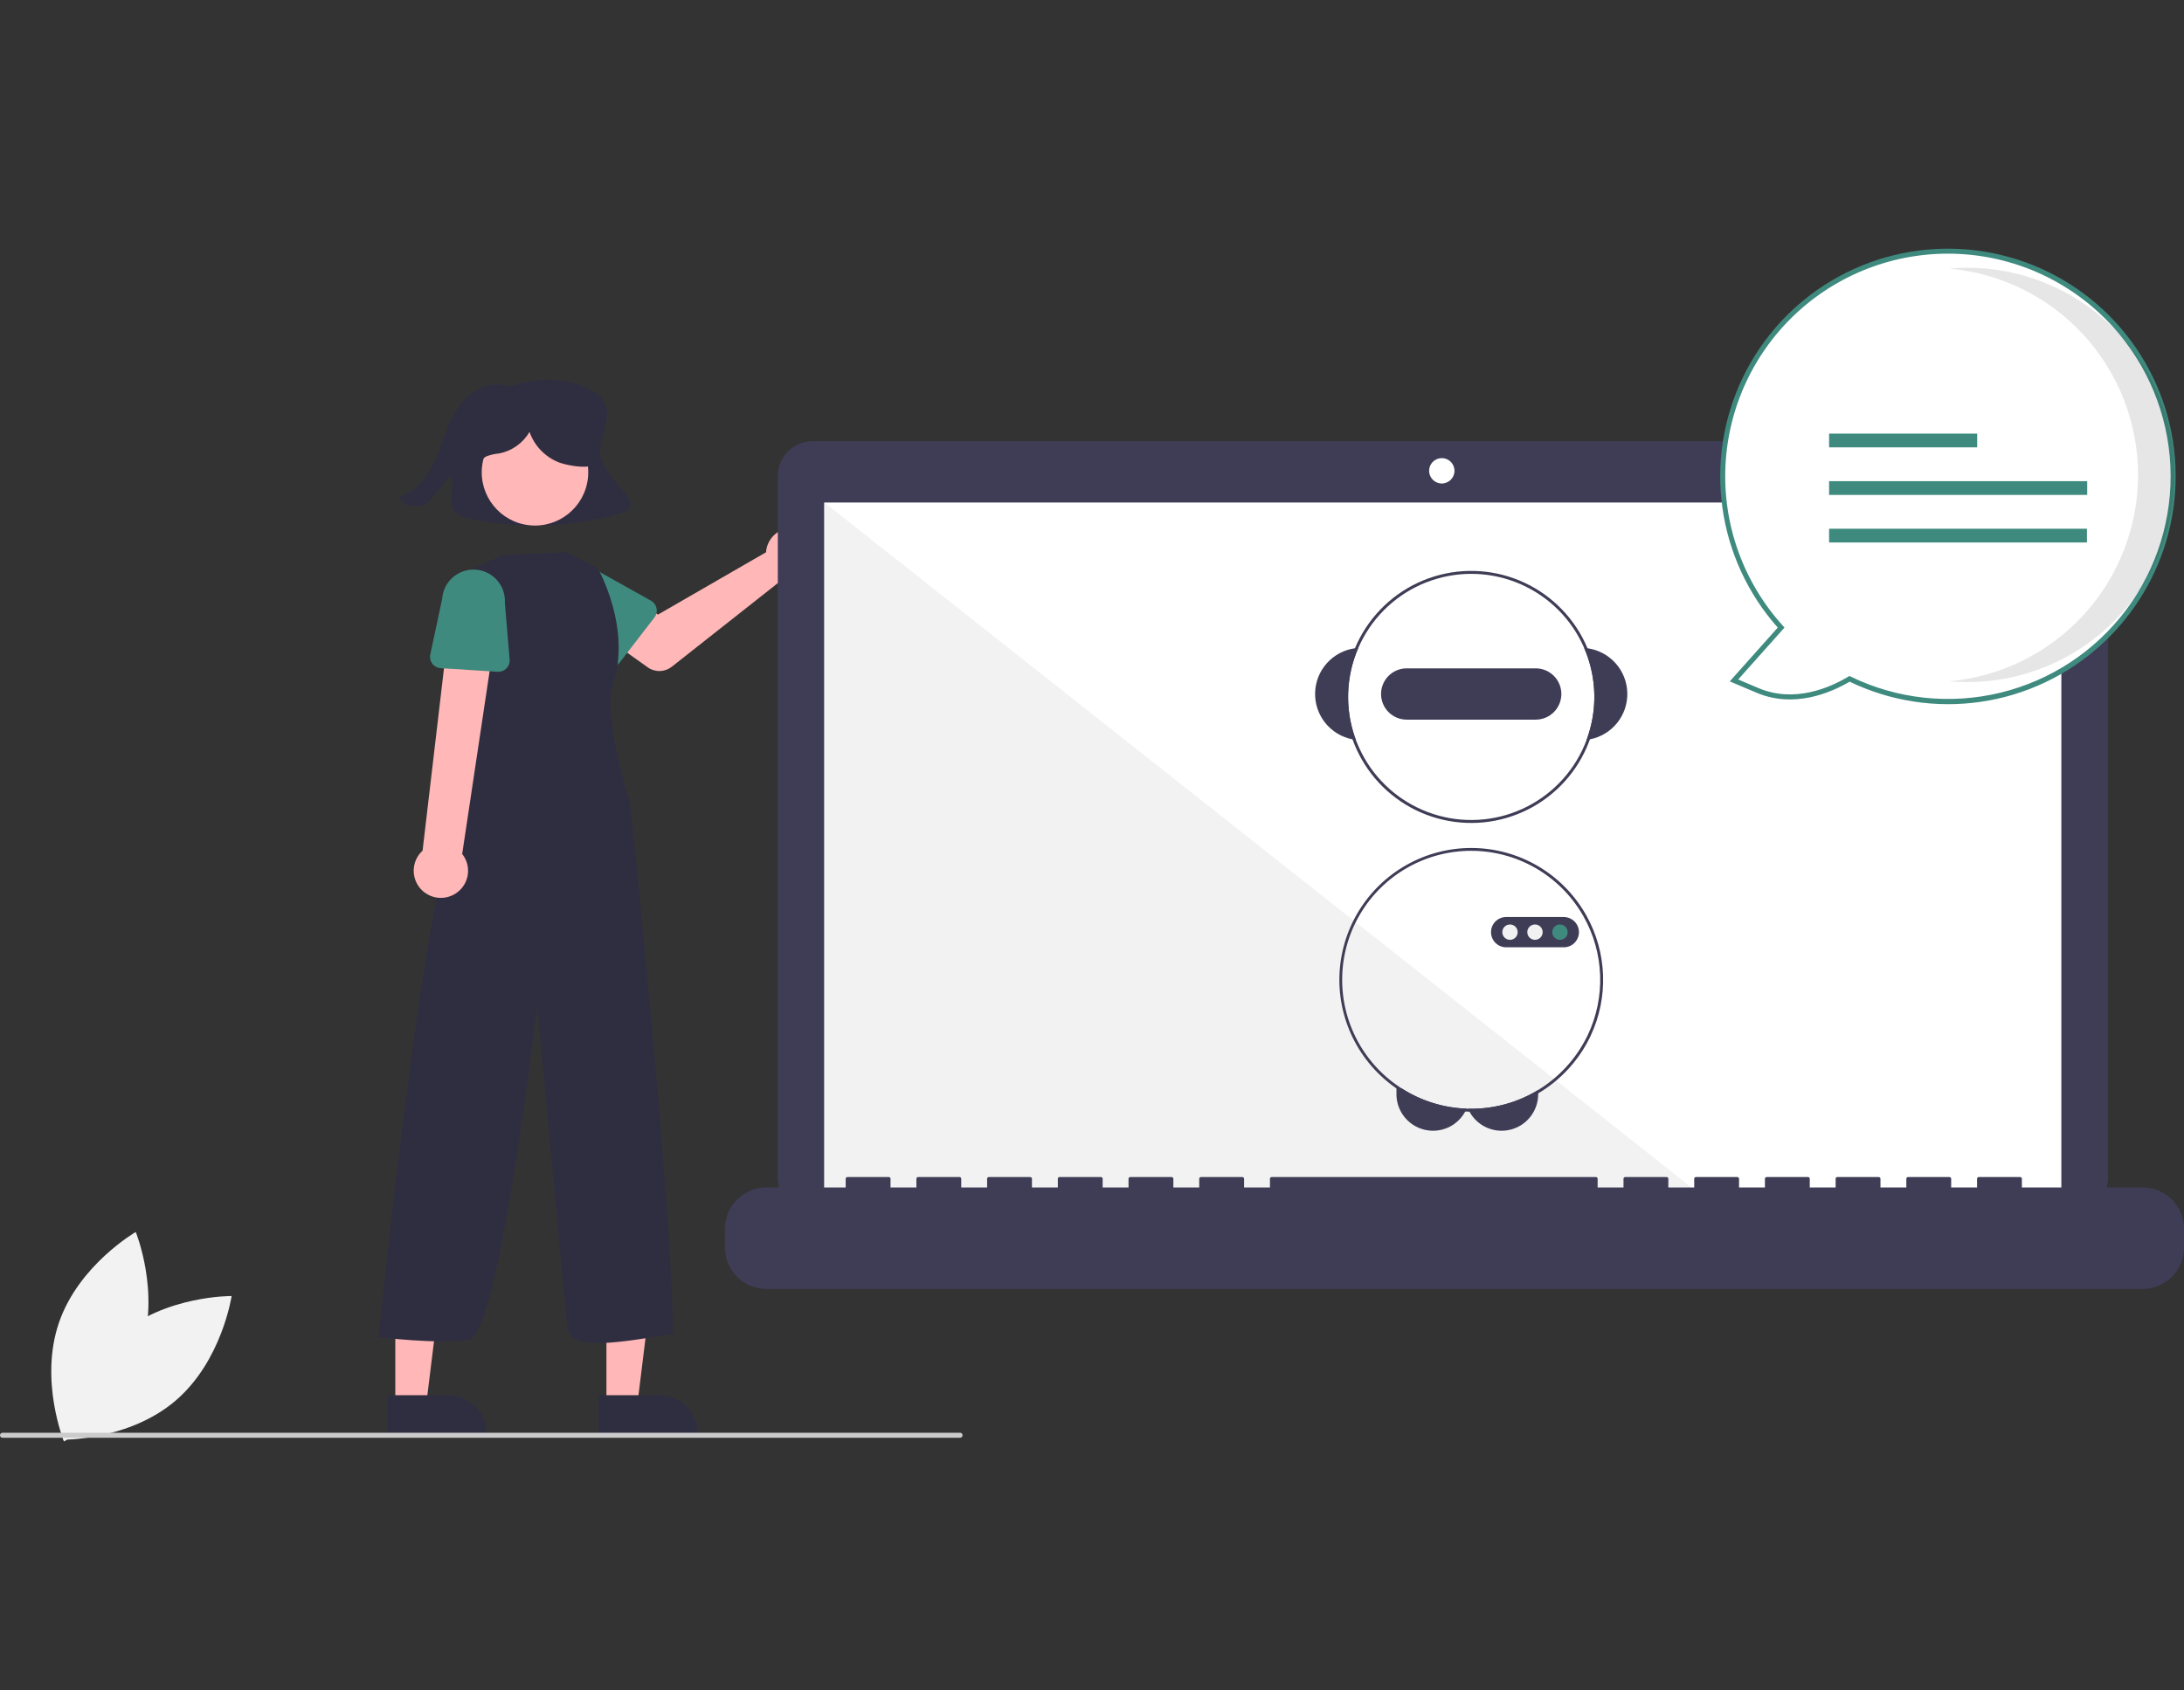
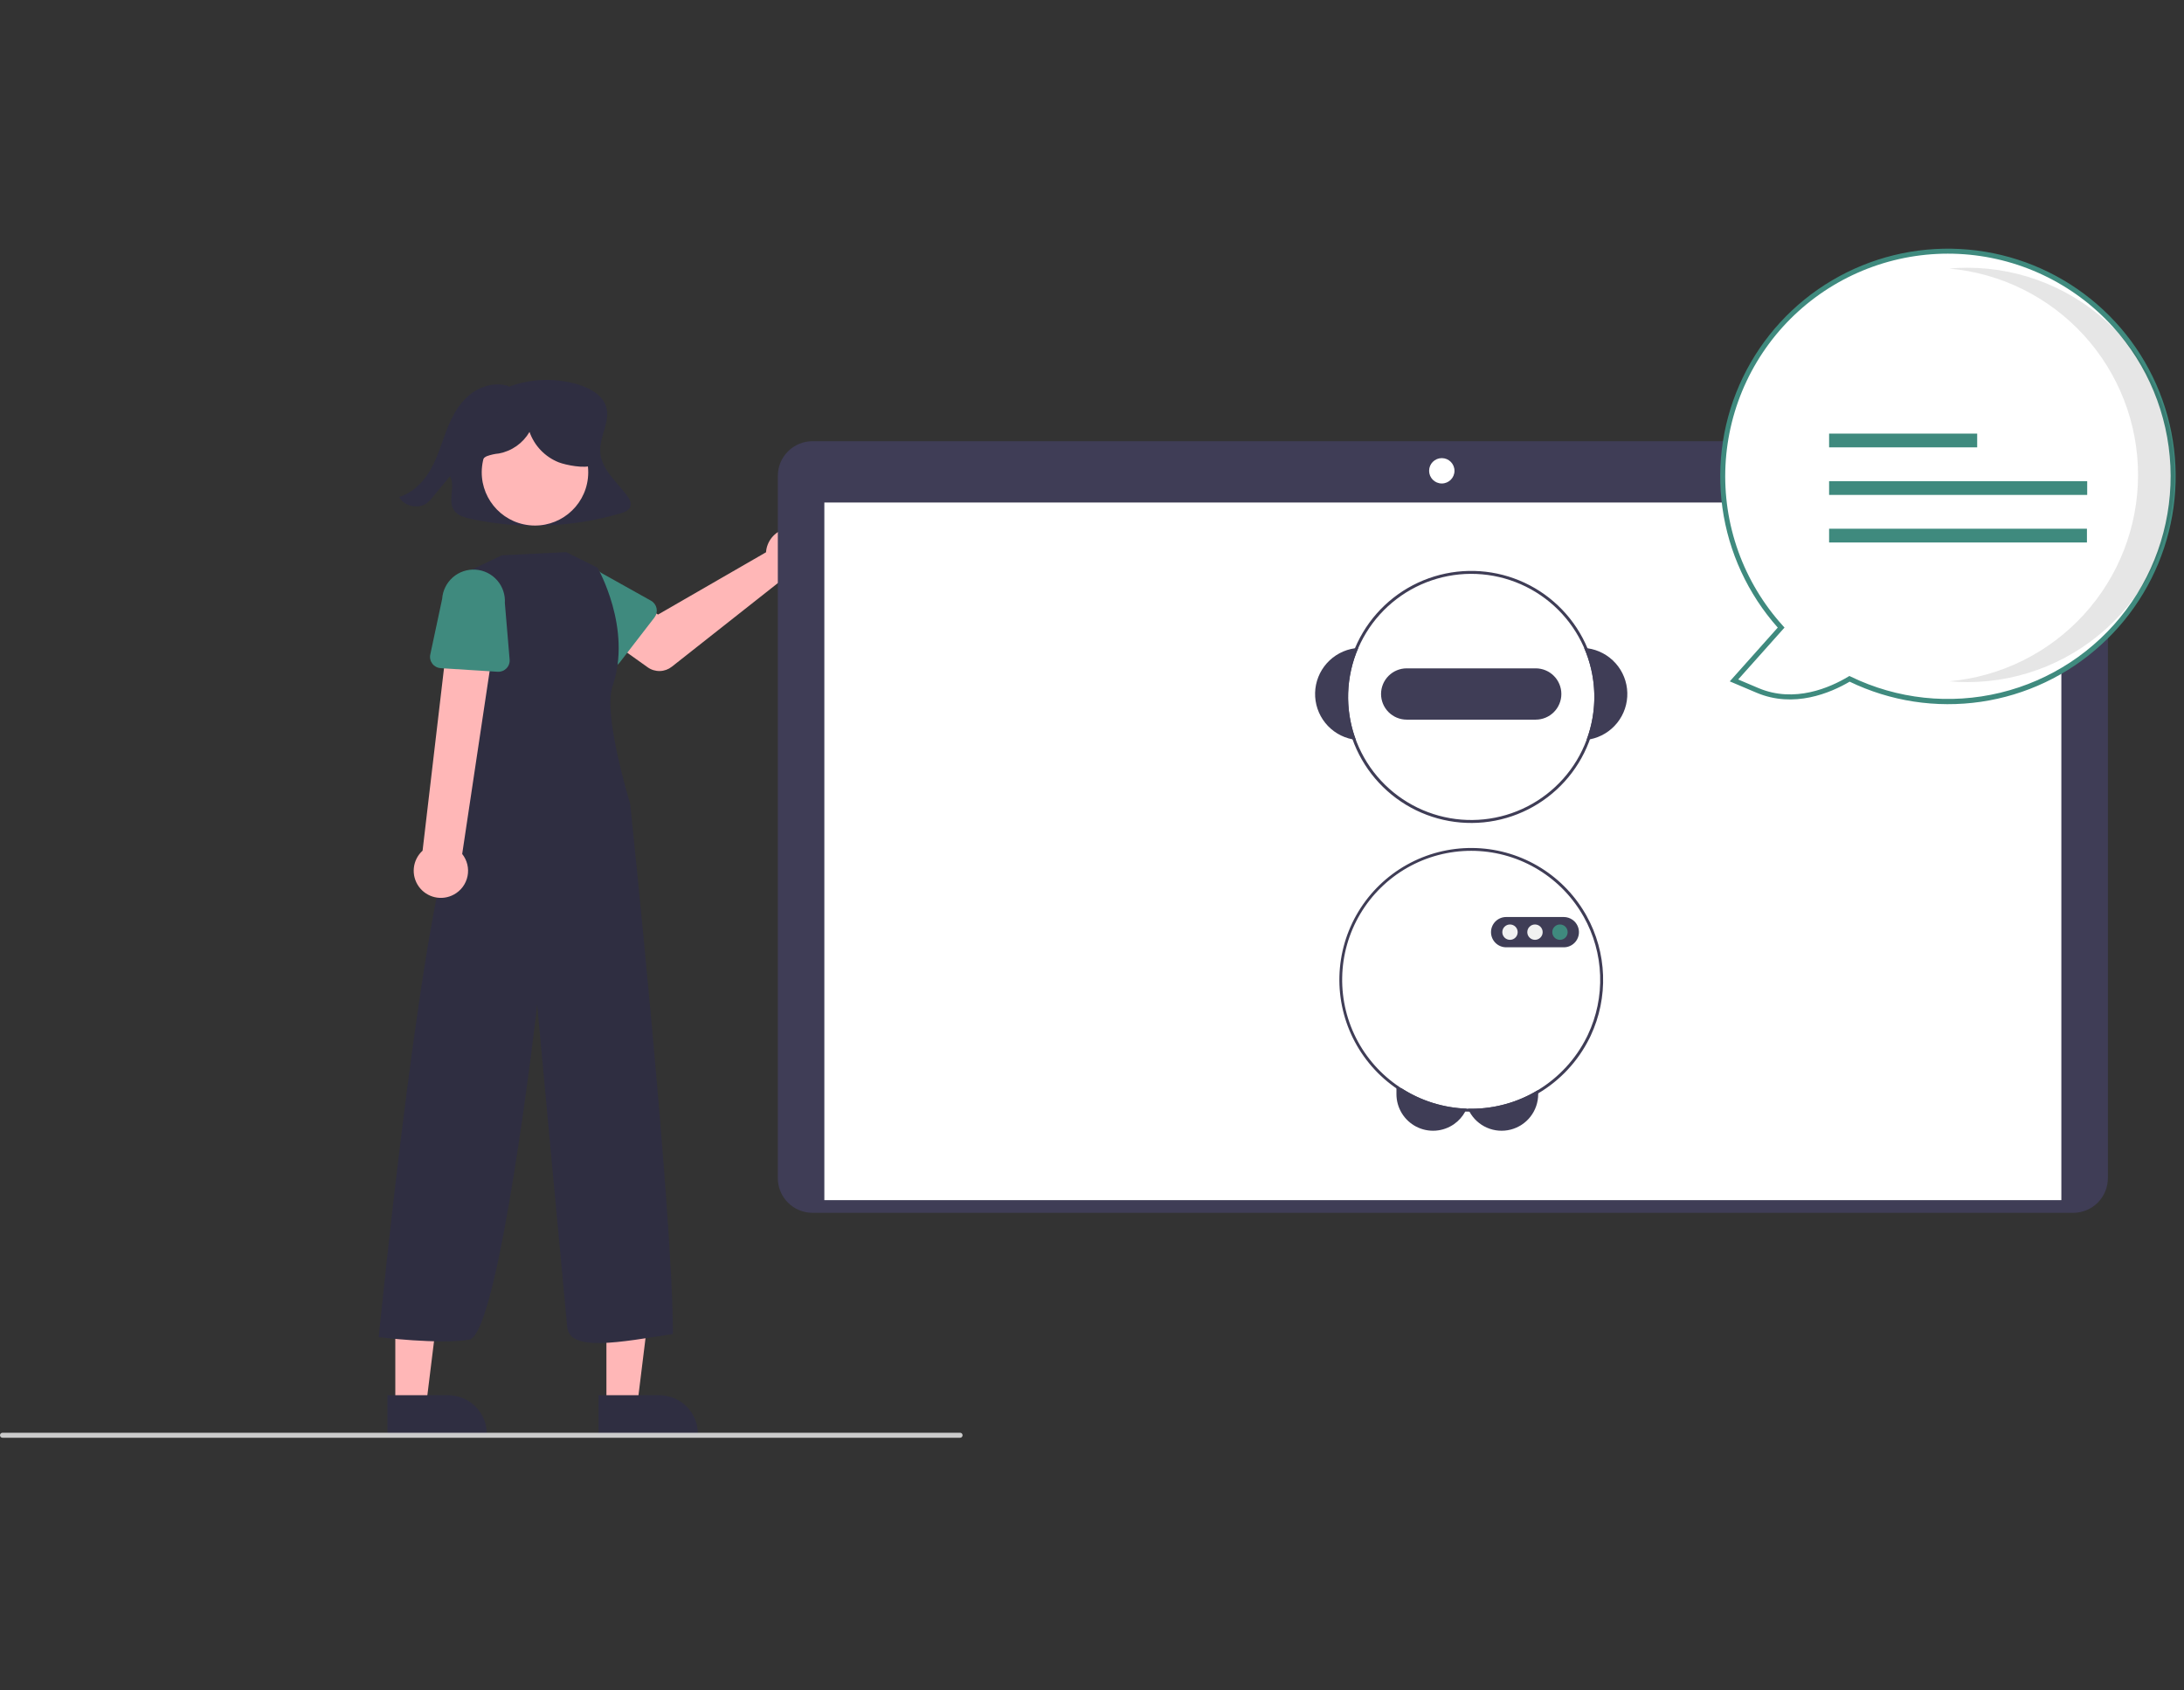
<svg xmlns="http://www.w3.org/2000/svg" width="1080" height="836" viewBox="0 0 1080 836" fill="none">
  <rect x="0" y="0" width="1080" height="836" fill="#333333" stroke="none" />
  <g clip-path="url(#clip0_2590_161)">
-     <path d="M58.984 660.308C35.97 679.932 31.193 712.118 31.193 712.118C31.193 712.118 63.73 712.487 86.744 692.863C109.758 673.239 114.535 641.053 114.535 641.053C114.535 641.053 81.998 640.684 58.984 660.308Z" fill="#F2F2F2" />
-     <path d="M69.619 668.115C59.816 696.728 31.631 712.988 31.631 712.988C31.631 712.988 19.341 682.86 29.145 654.248C38.948 625.636 67.132 609.375 67.132 609.375C67.132 609.375 79.422 639.503 69.619 668.115Z" fill="#F2F2F2" />
    <path d="M309.84 244.802C304.633 238.055 297.274 231.812 296.808 223.485C296.38 215.849 302.075 208.267 299.673 200.961C297.827 195.344 291.735 191.954 285.782 190.159C274.386 186.772 262.19 187.242 251.088 191.495L251.691 191.07C244.914 188.656 236.994 191.148 231.663 195.763C226.331 200.378 223.162 206.776 220.704 213.186C218.245 219.597 216.34 226.242 212.924 232.252C209.508 238.263 204.277 243.728 197.376 245.805C199.686 250.414 206.908 251.995 211.144 248.819C212.226 247.94 213.199 246.935 214.041 245.824C216.866 242.389 219.691 238.954 222.517 235.519C225.424 240.689 221.081 247.824 224.654 252.61C226.496 255.079 229.861 256.016 232.987 256.688C257.413 261.9 282.752 260.96 306.726 253.953C308.652 253.385 310.778 252.603 311.577 250.86C312.5 248.846 311.21 246.576 309.84 244.802Z" fill="#2F2E41" />
    <path d="M379.1 271.132C378.948 271.802 378.848 272.484 378.803 273.17L325.414 303.97L312.437 296.499L298.603 314.61L320.29 330.068C322.043 331.317 324.152 331.964 326.303 331.911C328.454 331.859 330.53 331.11 332.219 329.777L387.273 286.346C389.757 287.265 392.463 287.407 395.03 286.751C397.597 286.096 399.903 284.674 401.643 282.676C403.382 280.677 404.472 278.197 404.767 275.564C405.062 272.931 404.548 270.271 403.295 267.937C402.041 265.603 400.106 263.706 397.748 262.499C395.39 261.291 392.72 260.83 390.094 261.177C387.467 261.524 385.009 262.662 383.045 264.44C381.081 266.218 379.705 268.552 379.1 271.132Z" fill="#FFB7B7" />
    <path d="M323.628 305.429L306.373 327.793C305.882 328.429 305.26 328.952 304.548 329.326C303.837 329.7 303.053 329.917 302.251 329.961C301.448 330.005 300.646 329.875 299.898 329.581C299.15 329.287 298.474 328.835 297.917 328.256L278.383 307.971C275.137 305.443 273.027 301.729 272.517 297.646C272.006 293.563 273.136 289.445 275.659 286.195C278.182 282.944 281.892 280.828 285.974 280.31C290.056 279.792 294.177 280.915 297.431 283.433L321.931 297.132C322.633 297.525 323.241 298.064 323.716 298.712C324.19 299.361 324.519 300.105 324.68 300.892C324.841 301.679 324.83 302.492 324.649 303.275C324.467 304.058 324.119 304.793 323.628 305.429H323.628Z" fill="#3F8A7E" />
    <path d="M299.881 695.091L315.119 695.09L322.367 636.318L299.879 636.32L299.881 695.091Z" fill="#FFB7B7" />
-     <path d="M295.994 690.114L326.001 690.113H326.002C331.074 690.114 335.938 692.128 339.524 695.714C343.11 699.301 345.125 704.164 345.125 709.236V709.857L295.995 709.859L295.994 690.114Z" fill="#2F2E41" />
+     <path d="M295.994 690.114L326.001 690.113H326.002C331.074 690.114 335.938 692.128 339.524 695.714C343.11 699.301 345.125 704.164 345.125 709.236V709.857L295.995 709.859Z" fill="#2F2E41" />
    <path d="M195.483 695.091L210.72 695.09L217.968 636.318L195.48 636.32L195.483 695.091Z" fill="#FFB7B7" />
    <path d="M191.596 690.114L221.603 690.113H221.604C226.676 690.114 231.539 692.128 235.125 695.714C238.712 699.301 240.727 704.164 240.727 709.236V709.857L191.597 709.859L191.596 690.114Z" fill="#2F2E41" />
    <path d="M290.73 236.492C292.317 222.035 281.884 209.03 267.427 207.443C252.971 205.856 239.965 216.289 238.378 230.745C236.791 245.202 247.224 258.207 261.681 259.794C276.137 261.381 289.143 250.948 290.73 236.492Z" fill="#FFB7B7" />
    <path d="M279.963 273.095L295.476 280.78C295.476 280.78 312.81 310.903 302.867 339.488C298.04 353.366 311.633 397.607 311.633 397.607C311.633 397.607 332.695 597.998 332.762 659.845C306.595 663.868 281.739 668.839 280.496 656.411C279.253 643.983 265.648 497.034 265.648 497.034C265.648 497.034 246.939 660.14 232.025 662.625C217.111 665.111 187.283 661.382 187.283 661.382C187.283 661.382 210.964 422.463 227.12 407.549L229.606 395.121L229.54 283.56L248.154 274.677L279.963 273.095Z" fill="#2F2E41" />
    <path d="M224.467 442.457C226.184 441.528 227.676 440.234 228.839 438.666C230.001 437.098 230.806 435.294 231.196 433.382C231.586 431.469 231.552 429.494 231.096 427.596C230.64 425.698 229.774 423.923 228.558 422.397L246.6 302.137L223.028 301.006L208.964 420.767C206.535 422.98 205.001 426.007 204.654 429.275C204.307 432.543 205.171 435.824 207.082 438.498C208.993 441.171 211.818 443.051 215.023 443.781C218.227 444.51 221.587 444.039 224.467 442.457V442.457Z" fill="#FFB7B7" />
    <path d="M246.087 332.27L217.897 330.491C217.094 330.44 216.313 330.217 215.605 329.837C214.896 329.457 214.278 328.929 213.793 328.288C213.307 327.648 212.965 326.91 212.79 326.126C212.615 325.342 212.612 324.529 212.779 323.743L218.653 296.201C218.935 292.098 220.832 288.274 223.929 285.568C227.026 282.862 231.069 281.495 235.173 281.766C239.277 282.037 243.105 283.925 245.819 287.015C248.533 290.105 249.911 294.145 249.65 298.249L252.012 326.22C252.08 327.021 251.974 327.827 251.702 328.583C251.43 329.339 250.998 330.028 250.435 330.602C249.873 331.176 249.193 331.622 248.443 331.91C247.693 332.198 246.889 332.321 246.087 332.27L246.087 332.27Z" fill="#3F8A7E" />
    <path d="M1025.2 218.233H401.799C397.248 218.233 392.884 220.041 389.666 223.259C386.448 226.477 384.641 230.841 384.641 235.392V582.738C384.641 587.289 386.448 591.653 389.666 594.871C392.884 598.089 397.248 599.897 401.799 599.897H1025.2C1029.75 599.897 1034.11 598.089 1037.33 594.871C1040.55 591.653 1042.36 587.289 1042.36 582.738V235.392C1042.36 230.841 1040.55 226.477 1037.33 223.259C1034.11 220.041 1029.75 218.233 1025.2 218.233V218.233Z" fill="#3F3D56" />
    <path d="M1019.35 248.558H407.645V593.623H1019.35V248.558Z" fill="white" />
    <path d="M712.976 239.145C716.441 239.145 719.25 236.337 719.25 232.872C719.25 229.407 716.441 226.598 712.976 226.598C709.511 226.598 706.702 229.407 706.702 232.872C706.702 236.337 709.511 239.145 712.976 239.145Z" fill="white" />
-     <path d="M844.413 593.624H407.645V248.558L844.413 593.624Z" fill="#F2F2F2" />
-     <path d="M1059.53 587.349H999.834V583.048C999.834 582.822 999.744 582.605 999.584 582.445C999.424 582.285 999.207 582.195 998.981 582.195H978.513C978.401 582.195 978.29 582.217 978.186 582.26C978.083 582.303 977.989 582.366 977.91 582.445C977.83 582.524 977.768 582.618 977.725 582.722C977.682 582.825 977.66 582.936 977.66 583.048V587.349H964.868V583.048C964.868 582.936 964.845 582.825 964.803 582.722C964.76 582.618 964.697 582.524 964.618 582.445C964.539 582.366 964.445 582.303 964.341 582.26C964.238 582.217 964.127 582.195 964.015 582.195H943.547C943.435 582.195 943.324 582.217 943.22 582.26C943.117 582.303 943.023 582.366 942.944 582.445C942.864 582.524 942.802 582.618 942.759 582.722C942.716 582.825 942.694 582.936 942.694 583.048V583.048V587.349H929.901V583.048C929.901 582.936 929.879 582.825 929.836 582.722C929.793 582.618 929.731 582.524 929.651 582.445C929.572 582.366 929.478 582.303 929.375 582.26C929.271 582.217 929.16 582.195 929.048 582.195H908.58C908.468 582.195 908.357 582.217 908.254 582.26C908.15 582.303 908.056 582.366 907.977 582.445C907.898 582.524 907.835 582.618 907.792 582.722C907.749 582.825 907.727 582.936 907.727 583.048V583.048V587.349H894.935V583.048C894.935 582.936 894.913 582.825 894.87 582.722C894.827 582.618 894.764 582.524 894.685 582.445C894.606 582.366 894.512 582.303 894.408 582.26C894.305 582.217 894.194 582.195 894.082 582.195H873.614C873.502 582.195 873.391 582.217 873.288 582.26C873.184 582.303 873.09 582.366 873.011 582.445C872.932 582.524 872.869 582.618 872.826 582.722C872.783 582.825 872.761 582.936 872.761 583.048V587.349H859.969V583.048C859.969 582.936 859.946 582.825 859.904 582.722C859.861 582.618 859.798 582.524 859.719 582.445C859.64 582.366 859.546 582.303 859.442 582.26C859.339 582.217 859.228 582.195 859.116 582.195H838.648C838.536 582.195 838.425 582.217 838.321 582.26C838.218 582.303 838.124 582.366 838.045 582.445C837.965 582.524 837.903 582.618 837.86 582.722C837.817 582.825 837.795 582.936 837.795 583.048V583.048V587.349H825.002V583.048C825.002 582.936 824.98 582.825 824.937 582.722C824.894 582.618 824.832 582.524 824.752 582.445C824.673 582.366 824.579 582.303 824.476 582.26C824.372 582.217 824.261 582.195 824.149 582.195H803.681C803.569 582.195 803.458 582.217 803.355 582.26C803.251 582.303 803.157 582.366 803.078 582.445C802.999 582.524 802.936 582.618 802.893 582.722C802.85 582.825 802.828 582.936 802.828 583.048V583.048V587.349H790.036V583.048C790.036 582.936 790.014 582.825 789.971 582.722C789.928 582.618 789.865 582.524 789.786 582.445C789.707 582.366 789.613 582.303 789.509 582.26C789.406 582.217 789.295 582.195 789.183 582.195H628.85C628.738 582.195 628.627 582.217 628.523 582.26C628.42 582.303 628.326 582.366 628.246 582.445C628.167 582.524 628.104 582.618 628.062 582.722C628.019 582.825 627.997 582.936 627.997 583.048V583.048V587.349H615.204V583.048C615.204 582.936 615.182 582.825 615.139 582.722C615.096 582.618 615.034 582.524 614.954 582.445C614.875 582.366 614.781 582.303 614.678 582.26C614.574 582.217 614.463 582.195 614.351 582.195H593.883C593.771 582.195 593.66 582.217 593.557 582.26C593.453 582.303 593.359 582.366 593.28 582.445C593.201 582.524 593.138 582.618 593.095 582.722C593.052 582.825 593.03 582.936 593.03 583.048V583.048V587.349H580.238V583.048C580.238 582.936 580.216 582.825 580.173 582.722C580.13 582.618 580.067 582.524 579.988 582.445C579.909 582.366 579.815 582.303 579.711 582.26C579.608 582.217 579.497 582.195 579.385 582.195H558.917C558.805 582.195 558.694 582.217 558.591 582.26C558.487 582.303 558.393 582.366 558.314 582.445C558.235 582.524 558.172 582.618 558.129 582.722C558.086 582.825 558.064 582.936 558.064 583.048V583.048V587.349H545.271V583.048C545.271 582.936 545.249 582.825 545.207 582.722C545.164 582.618 545.101 582.524 545.022 582.445C544.942 582.366 544.848 582.303 544.745 582.26C544.641 582.217 544.531 582.195 544.419 582.195H523.95C523.838 582.195 523.728 582.217 523.624 582.26C523.521 582.303 523.427 582.366 523.347 582.445C523.268 582.524 523.205 582.618 523.163 582.722C523.12 582.825 523.098 582.936 523.098 583.048V583.048V587.349H510.305V583.048C510.305 582.936 510.283 582.825 510.24 582.722C510.197 582.618 510.135 582.524 510.055 582.445C509.976 582.366 509.882 582.303 509.779 582.26C509.675 582.217 509.564 582.195 509.452 582.195H488.984C488.872 582.195 488.761 582.217 488.658 582.26C488.554 582.303 488.46 582.366 488.381 582.445C488.302 582.524 488.239 582.618 488.196 582.722C488.153 582.825 488.131 582.936 488.131 583.048V583.048V587.349H475.339V583.048C475.339 582.936 475.317 582.825 475.274 582.722C475.231 582.618 475.168 582.524 475.089 582.445C475.01 582.366 474.916 582.303 474.812 582.26C474.709 582.217 474.598 582.195 474.486 582.195H454.018C453.792 582.195 453.575 582.285 453.415 582.445C453.255 582.605 453.165 582.822 453.165 583.048V587.349H440.372V583.048C440.372 582.936 440.35 582.825 440.308 582.722C440.265 582.618 440.202 582.524 440.123 582.445C440.043 582.366 439.949 582.303 439.846 582.26C439.743 582.217 439.632 582.195 439.52 582.195H419.051C418.825 582.195 418.608 582.285 418.448 582.445C418.288 582.605 418.199 582.822 418.199 583.048V587.349H378.968C376.28 587.349 373.619 587.879 371.135 588.907C368.652 589.936 366.396 591.444 364.495 593.344C362.594 595.245 361.087 597.501 360.058 599.985C359.029 602.468 358.5 605.13 358.5 607.818V617.073C358.5 622.501 360.656 627.707 364.495 631.546C368.333 635.384 373.54 637.541 378.968 637.541H1059.53C1064.96 637.541 1070.17 635.384 1074.01 631.546C1077.84 627.707 1080 622.501 1080 617.073V607.818C1080 605.13 1079.47 602.468 1078.44 599.985C1077.41 597.501 1075.91 595.245 1074.01 593.344C1072.1 591.444 1069.85 589.936 1067.37 588.907C1064.88 587.879 1062.22 587.349 1059.53 587.349V587.349Z" fill="#3F3D56" />
    <path d="M725.266 548.377C725.061 548.862 724.832 549.336 724.577 549.798C723.243 552.26 721.357 554.382 719.068 555.996C716.357 557.904 713.174 559.03 709.866 559.253C706.559 559.476 703.254 558.786 700.311 557.259C697.369 555.731 694.903 553.426 693.181 550.592C691.46 547.759 690.55 544.508 690.55 541.193V538.271H693.029C702.661 544.498 713.803 547.99 725.266 548.377Z" fill="#3F3D56" />
    <path d="M760.642 539.129V541.195C760.644 545.217 759.305 549.125 756.838 552.302C754.37 555.478 750.915 557.742 747.017 558.735C743.12 559.729 739.002 559.395 735.315 557.788C731.628 556.18 728.582 553.39 726.658 549.858C726.393 549.385 726.153 548.899 725.94 548.401C726.47 548.415 726.991 548.422 727.521 548.422C739.207 548.436 750.669 545.22 760.642 539.129V539.129Z" fill="#3F3D56" />
    <path d="M785.027 320.651C784.484 320.571 783.933 320.521 783.382 320.484C789.643 334.912 790.077 351.203 784.593 365.944C785.143 365.879 785.687 365.792 786.231 365.69C791.54 364.661 796.311 361.782 799.696 357.565C803.081 353.348 804.86 348.066 804.715 342.661C804.571 337.255 802.513 332.076 798.908 328.045C795.302 324.015 790.384 321.395 785.027 320.651V320.651Z" fill="#3F3D56" />
    <path d="M671.658 320.484C671.107 320.521 670.556 320.571 670.012 320.651C664.656 321.395 659.738 324.015 656.132 328.045C652.527 332.076 650.469 337.255 650.325 342.661C650.18 348.066 651.959 353.348 655.344 357.565C658.728 361.782 663.5 364.661 668.809 365.69C669.353 365.792 669.896 365.879 670.447 365.944C664.964 351.203 665.398 334.912 671.658 320.484V320.484Z" fill="#3F3D56" />
    <path d="M785.027 320.652C779.055 306.387 767.994 294.851 753.992 288.286C739.99 281.72 724.048 280.593 709.262 285.125C694.476 289.656 681.902 299.522 673.984 312.805C666.065 326.089 663.367 341.841 666.413 357.003C669.459 372.165 678.032 385.653 690.467 394.847C702.902 404.041 718.31 408.285 733.699 406.753C749.088 405.222 763.358 398.025 773.737 386.561C784.116 375.097 789.864 360.184 789.862 344.719C789.859 336.456 788.216 328.275 785.027 320.652ZM784.592 365.945C779.29 380.199 768.844 391.952 755.31 398.891C741.777 405.829 726.136 407.451 711.467 403.437C696.798 399.422 684.163 390.063 676.048 377.2C667.934 364.337 664.928 348.903 667.622 333.935C670.316 318.967 678.515 305.55 690.605 296.323C702.695 287.097 717.801 282.731 732.949 284.083C748.098 285.436 762.191 292.409 772.456 303.631C782.72 314.853 788.413 329.511 788.413 344.719C788.41 351.965 787.117 359.153 784.592 365.945V365.945Z" fill="#3F3D56" />
    <path d="M759.415 330.583H695.622C692.258 330.583 689.031 331.92 686.652 334.299C684.273 336.678 682.937 339.904 682.937 343.269C682.937 346.634 684.273 349.86 686.652 352.239C689.031 354.618 692.258 355.955 695.622 355.955H759.415C762.78 355.955 766.006 354.618 768.385 352.239C770.764 349.86 772.101 346.634 772.101 343.269C772.101 339.904 770.764 336.678 768.385 334.299C766.006 331.92 762.78 330.583 759.415 330.583V330.583Z" fill="#3F3D56" />
    <path d="M784.593 453.051C784.361 452.623 784.122 452.203 783.875 451.79C783.868 451.775 783.861 451.768 783.854 451.754C778.15 441.99 770.005 433.876 760.219 428.211C750.433 422.545 739.342 419.521 728.034 419.435C716.726 419.35 705.591 422.207 695.72 427.724C685.85 433.242 677.584 441.231 671.733 450.908C665.883 460.585 662.649 471.617 662.349 482.921C662.049 494.225 664.694 505.413 670.024 515.386C675.353 525.36 683.184 533.776 692.748 539.809C702.313 545.842 713.281 549.284 724.577 549.798C725.266 549.835 725.962 549.856 726.658 549.856C726.948 549.871 727.23 549.871 727.521 549.871C739.175 549.888 750.617 546.76 760.642 540.817C771.531 534.372 780.326 524.92 785.97 513.596C785.977 513.582 785.985 513.574 785.992 513.56C786.21 513.125 786.42 512.683 786.63 512.233C790.99 502.909 793.079 492.684 792.724 482.397C792.37 472.11 789.584 462.054 784.593 453.051H784.593ZM785.216 511.834C785.006 512.284 784.789 512.726 784.564 513.161C779.172 523.881 770.885 532.876 760.642 539.128C750.669 545.218 739.207 548.435 727.521 548.421C726.991 548.421 726.469 548.414 725.94 548.399C725.715 548.399 725.491 548.392 725.266 548.377C714.198 547.991 703.421 544.729 693.996 538.913C684.571 533.097 676.822 524.928 671.512 515.208C666.203 505.489 663.515 494.555 663.714 483.482C663.913 472.408 666.991 461.578 672.646 452.055C678.301 442.533 686.337 434.646 695.965 429.172C705.593 423.698 716.479 420.825 727.555 420.836C738.63 420.846 749.511 423.74 759.128 429.232C768.746 434.725 776.767 442.626 782.404 452.159C782.411 452.174 782.418 452.181 782.425 452.196C782.679 452.609 782.926 453.029 783.158 453.45C788.133 462.312 790.915 472.236 791.274 482.392C791.632 492.549 789.555 502.644 785.216 511.834Z" fill="#3F3D56" />
    <path d="M777.662 454.979C776.392 454.074 774.872 453.585 773.313 453.58H744.802C742.816 453.58 740.911 454.369 739.507 455.773C738.102 457.178 737.313 459.082 737.313 461.068C737.313 463.055 738.102 464.959 739.507 466.364C740.911 467.768 742.816 468.557 744.802 468.557H773.313C773.822 468.558 774.329 468.507 774.828 468.405C775.324 468.297 775.809 468.145 776.278 467.948C777.496 467.423 778.554 466.583 779.341 465.515C780.129 464.446 780.618 463.188 780.759 461.868C780.9 460.548 780.687 459.215 780.143 458.004C779.599 456.794 778.743 455.75 777.662 454.979L777.662 454.979Z" fill="#3F3D56" />
    <path d="M746.7 464.869C748.8 464.869 750.502 463.167 750.502 461.067C750.502 458.968 748.8 457.266 746.7 457.266C744.601 457.266 742.898 458.968 742.898 461.067C742.898 463.167 744.601 464.869 746.7 464.869Z" fill="#F1F1F1" />
    <path d="M759.056 464.869C761.155 464.869 762.857 463.167 762.857 461.067C762.857 458.968 761.155 457.266 759.056 457.266C756.956 457.266 755.254 458.968 755.254 461.067C755.254 463.167 756.956 464.869 759.056 464.869Z" fill="#F1F1F1" />
    <path d="M771.412 464.869C773.512 464.869 775.214 463.167 775.214 461.067C775.214 458.968 773.512 457.266 771.412 457.266C769.312 457.266 767.61 458.968 767.61 461.067C767.61 463.167 769.312 464.869 771.412 464.869Z" fill="#3F8A7E" />
    <path d="M914.599 335.768C904.712 341.697 887.098 349.126 869.097 341.491L857.462 336.555L880.779 310.417C862.172 289.901 851.878 263.187 851.906 235.49C851.935 207.793 862.283 181.101 880.932 160.623C899.581 140.145 925.192 127.352 952.766 124.74C980.339 122.128 1007.9 129.885 1030.06 146.497C1052.22 163.109 1067.4 187.384 1072.63 214.583C1077.85 241.782 1072.76 269.953 1058.34 293.598C1043.91 317.243 1021.19 334.664 994.617 342.461C968.04 350.258 939.511 347.872 914.599 335.768V335.768Z" fill="white" />
    <path d="M914.66 337.176C905.16 342.754 887.063 350.462 868.612 342.635L855.38 337.022L879.111 310.42C864.346 293.811 854.825 273.204 851.748 251.195C848.671 229.186 852.175 206.758 861.82 186.737C871.464 166.715 886.817 149.995 905.946 138.682C925.074 127.369 947.122 121.969 969.313 123.162C991.505 124.356 1012.85 132.089 1030.65 145.388C1048.46 158.687 1061.93 176.957 1069.37 197.897C1076.81 218.837 1077.89 241.511 1072.47 263.064C1067.05 284.616 1055.38 304.083 1038.92 319.013V319.013C1022.38 334.098 1001.71 343.889 979.569 347.126C957.425 350.363 934.818 346.897 914.66 337.176H914.66ZM1044.83 161.626C1035.12 150.91 1023.39 142.213 1010.32 136.031C997.24 129.849 983.075 126.304 968.629 125.597C954.183 124.89 939.74 127.036 926.123 131.912C912.507 136.788 899.984 144.299 889.271 154.016C878.557 163.732 869.863 175.464 863.684 188.541C857.506 201.618 853.964 215.784 853.261 230.231C852.558 244.677 854.707 259.12 859.587 272.735C864.467 286.35 871.98 298.871 881.7 309.582L882.451 310.41L859.544 336.089L869.583 340.347C887.402 347.906 905.035 340.054 913.96 334.701L914.537 334.355L915.143 334.649C938.149 345.828 964.33 348.649 989.19 342.627C1014.05 336.606 1036.04 322.118 1051.38 301.65C1066.72 281.183 1074.46 256.013 1073.27 230.462C1072.07 204.911 1062.02 180.573 1044.83 161.626L1044.83 161.626Z" fill="#3F8A7E" />
    <path opacity="0.1" d="M1057.28 234.909C1057.28 209.299 1047.69 184.617 1030.4 165.724C1013.1 146.831 989.367 135.097 963.856 132.833C966.842 132.571 969.861 132.43 972.914 132.43C1000.08 132.446 1026.13 143.25 1045.34 162.467C1064.54 181.684 1075.33 207.741 1075.33 234.909C1075.33 262.078 1064.54 288.135 1045.34 307.352C1026.13 326.568 1000.08 337.373 972.914 337.389C969.866 337.389 966.851 337.246 963.871 336.985C989.378 334.717 1013.11 322.981 1030.4 304.089C1047.69 285.197 1057.28 260.518 1057.28 234.909Z" fill="black" />
    <path d="M977.728 214.475H904.5V221.275H977.728V214.475Z" fill="#3F8A7E" />
    <path d="M1032.13 237.998H904.5V244.798H1032.13V237.998Z" fill="#3F8A7E" />
    <path d="M1032 261.522H904.5V268.323H1032V261.522Z" fill="#3F8A7E" />
    <path d="M474.763 711.154H1.243C0.913 711.154 0.597 711.023 0.364 710.79C0.131 710.557 0 710.24 0 709.911C0 709.581 0.131 709.265 0.364 709.032C0.597 708.799 0.913 708.668 1.243 708.668H474.763C475.093 708.668 475.409 708.799 475.642 709.032C475.875 709.265 476.006 709.581 476.006 709.911C476.006 710.24 475.875 710.557 475.642 710.79C475.409 711.023 475.093 711.154 474.763 711.154Z" fill="#CBCBCB" />
    <path d="M292.153 216.502C291.127 211.847 287.794 207.99 283.955 205.166C277.625 200.51 269.863 198.221 262.02 198.698C254.177 199.175 246.749 202.387 241.031 207.776C237.835 210.598 235.532 214.29 234.401 218.401C233.862 220.456 233.833 222.611 234.318 224.679C234.802 226.747 235.784 228.666 237.179 230.268L237.705 230.597C237.228 228.574 238.8 226.552 240.677 225.66C242.63 224.943 244.669 224.486 246.741 224.3C249.875 223.708 252.846 222.449 255.453 220.61C258.059 218.771 260.241 216.393 261.849 213.639C263.041 217.029 264.946 220.125 267.434 222.718C269.922 225.312 272.937 227.342 276.276 228.673C279.756 230.034 289.315 231.905 292.628 230.177C296.855 227.973 293.179 221.157 292.153 216.502Z" fill="#2F2E41" />
  </g>
  <defs>
    <clipPath id="clip0_2590_161">
      <rect width="1080" height="836" fill="white" />
    </clipPath>
  </defs>
</svg>